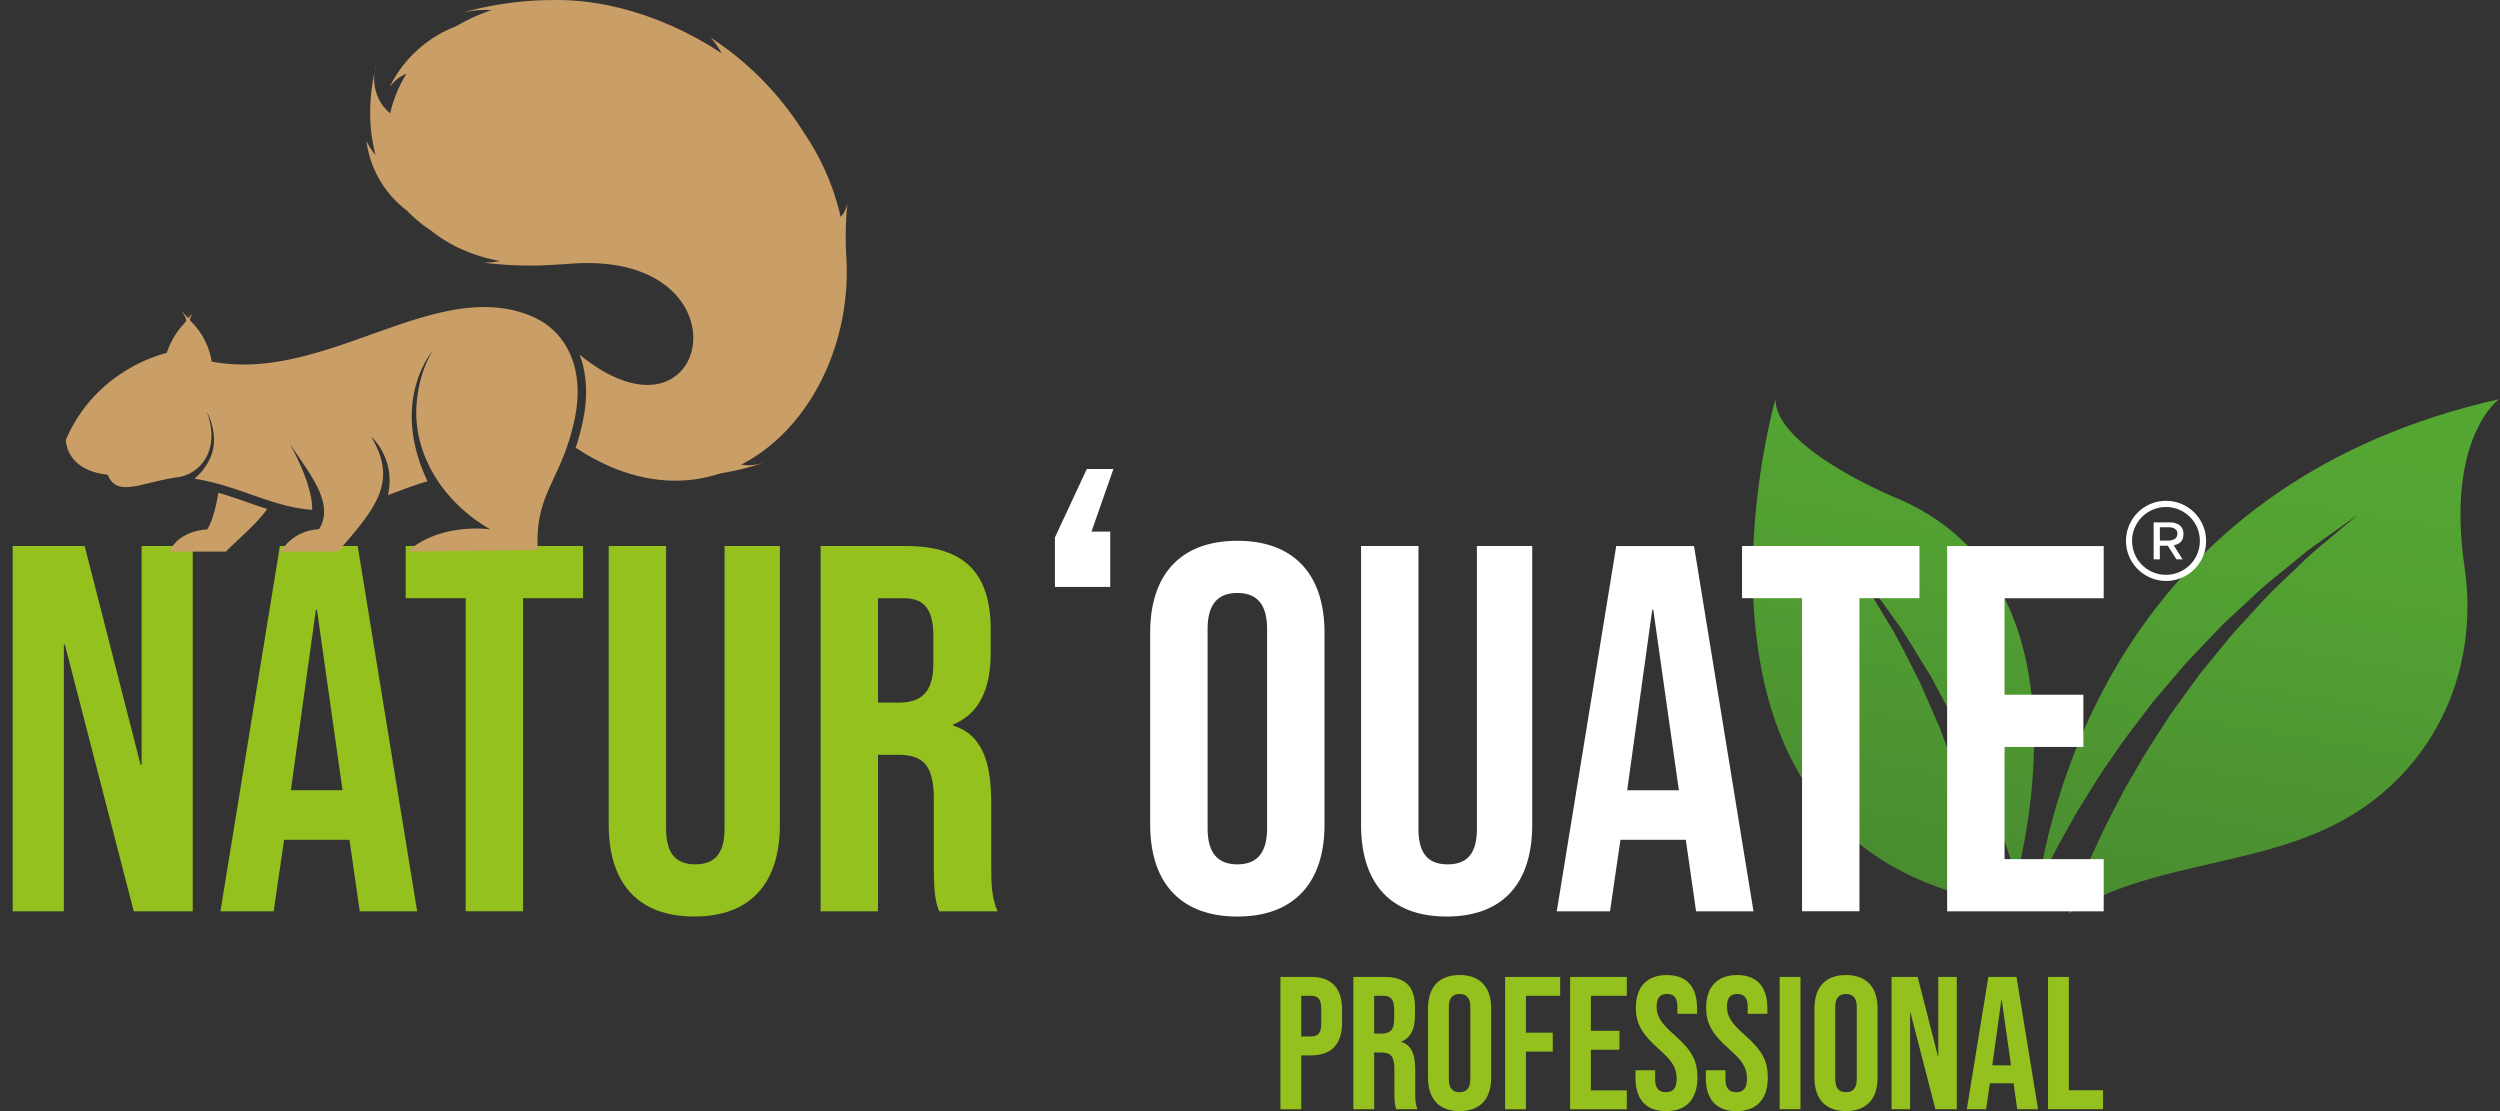
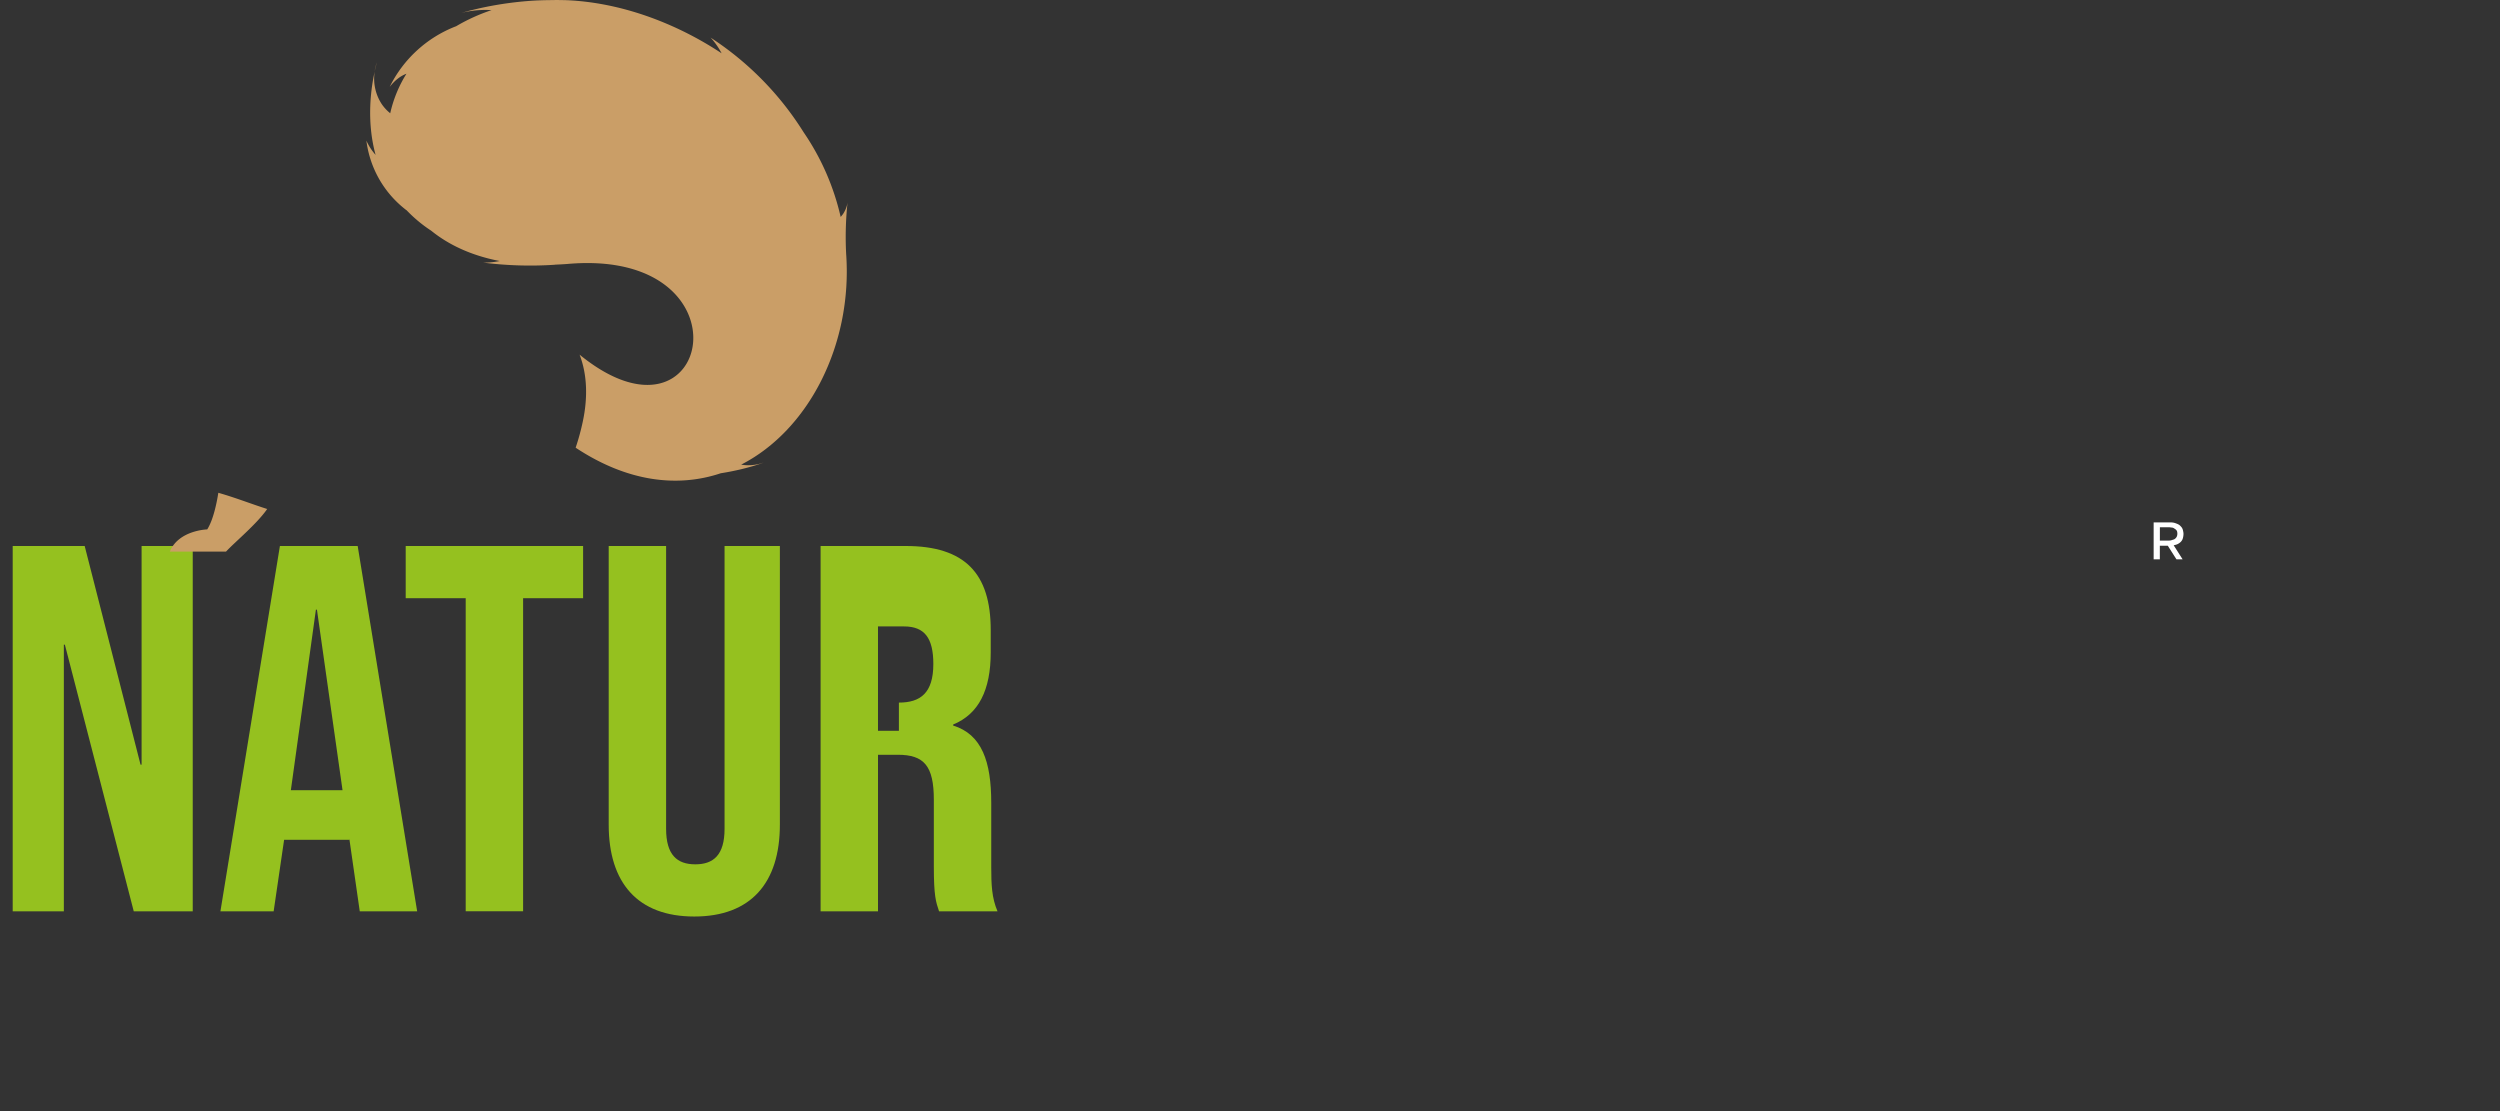
<svg xmlns="http://www.w3.org/2000/svg" width="135" height="60" fill="none" viewBox="0 0 135 60">
  <rect x="0" y="0" width="135" height="60" fill="#333333" stroke="none" />
  <g clip-path="url(#a)">
-     <path fill="url(#b)" d="M134.948 21.556c-19.288 4.34-23.829 19.676-24.895 26.286l.038-.082c.304-.688.698-1.398 1.082-2.163.428-.744.84-1.546 1.343-2.334.245-.396.496-.798.75-1.206.255-.407.542-.799.816-1.203.539-.816 1.146-1.6 1.749-2.386l.45-.589.478-.565.953-1.117c.308-.378.646-.722.975-1.066.328-.344.654-.683.973-1.02.312-.34.648-.648.975-.95.326-.301.643-.597.955-.886.605-.591 1.238-1.082 1.807-1.55.577-.459 1.078-.911 1.57-1.25.487-.347.911-.65 1.261-.897l1.095-.78s-.376.313-1.031.862c-.328.273-.726.607-1.182.99-.462.373-.925.864-1.459 1.36-.527.507-1.114 1.037-1.665 1.669l-.87.944c-.298.322-.603.648-.885 1.008l-.876 1.073c-.296.362-.601.724-.873 1.116-.279.386-.563.774-.844 1.164l-.422.587-.394.609c-.529.81-1.058 1.616-1.518 2.446-.233.412-.482.812-.698 1.224-.213.413-.424.82-.633 1.22-.424.795-.762 1.6-1.115 2.345-.31.764-.636 1.471-.873 2.149-.104.267-.195.52-.285.772 4.858-3.086 11.337-2.389 16.186-5.907 4.081-2.96 5.928-7.832 5.203-12.777-1.034-7.03 1.861-9.096 1.861-9.096h-.002Z" />
-     <path fill="url(#c)" d="M102.491 26.931s-6.616-2.687-6.616-5.375c0 0-6.799 23.596 11.663 27.128-.191-.858-.38-1.749-.611-2.643-.253-.905-.47-1.84-.78-2.744l-.434-1.367c-.147-.455-.328-.893-.486-1.337-.165-.442-.33-.88-.491-1.315l-.547-1.254-.532-1.216-.577-1.13c-.374-.738-.722-1.44-1.112-2.046l-1.015-1.693-.877-1.244a402.28 402.28 0 0 1-.766-1.088l.851 1.023.977 1.178c.343.483.731 1.025 1.154 1.618.44.583.846 1.26 1.282 1.974.219.358.444.724.676 1.098l.635 1.186.657 1.23.603 1.295c.199.438.418.872.603 1.323l.553 1.357c.388.9.684 1.833 1.017 2.738.205.599.39 1.192.571 1.783 1.04-4.188 3.138-16.394-6.394-20.479h-.004Z" />
-     <path fill="#95C11F" d="M.686 29.484h3.887L7.59 41.293h.056V29.484h2.762v19.727H7.223l-3.72-14.4h-.055v14.4H.686V29.484Zm14.429 0h4.2l3.212 19.727h-3.1l-.563-3.918v.056h-3.522l-.565 3.862h-2.874l3.212-19.727Zm3.382 13.188-1.382-9.75h-.056l-1.353 9.75h2.79Zm6.651-10.369h-3.24v-2.819h9.58v2.819h-3.24V49.21h-3.1V32.303Zm7.722 12.23V29.484h3.1v15.274c0 1.41.593 1.916 1.578 1.916.984 0 1.578-.509 1.578-1.916V29.484h2.987v15.05c0 3.155-1.578 4.958-4.622 4.958-3.043 0-4.621-1.803-4.621-4.959Zm11.442-15.049h4.593c3.213 0 4.594 1.494 4.594 4.538v1.212c0 2.028-.65 3.325-2.029 3.89v.056c1.55.478 2.057 1.944 2.057 4.171v3.466c0 .959.028 1.662.338 2.394h-3.156c-.17-.507-.282-.816-.282-2.422v-3.607c0-1.831-.535-2.424-1.944-2.424h-1.071v8.455h-3.1V29.484Zm4.228 8.456c1.156 0 1.86-.51 1.86-2.085v-1.522c0-1.41-.48-2.028-1.579-2.028h-1.41v5.636h1.129v-.002Z" />
-     <path fill="#fff" d="M62.11 44.533v-10.37c0-3.157 1.663-4.96 4.707-4.96 3.043 0 4.706 1.803 4.706 4.96v10.37c0 3.156-1.663 4.96-4.706 4.96-3.044 0-4.706-1.804-4.706-4.96Zm6.313.197V33.965c0-1.409-.62-1.944-1.606-1.944-.987 0-1.606.535-1.606 1.944V44.73c0 1.41.619 1.944 1.606 1.944.987 0 1.606-.537 1.606-1.944Zm5.074-.197V29.484h3.1v15.274c0 1.41.593 1.916 1.578 1.916.985 0 1.578-.509 1.578-1.916V29.484h2.987v15.05c0 3.155-1.578 4.958-4.621 4.958-3.044 0-4.622-1.803-4.622-4.959Zm13.78-15.047h4.2l3.212 19.727h-3.1l-.563-3.918v.056h-3.522l-.564 3.862h-2.875l3.212-19.727Zm3.382 13.188-1.382-9.75h-.056l-1.353 9.75h2.79Zm6.651-10.371h-3.24v-2.819h9.581v2.819h-3.241V49.21h-3.1V32.303Zm7.836-2.817h8.454v2.819h-5.354v5.212h4.256v2.819h-4.256v6.059h5.354v2.818h-8.454V29.486Zm-48.177-.47 1.719-3.69h1.437l-1.184 3.38h1.013v2.988h-2.987v-2.678h.002Zm59.909-1.97h.171l.018.002c.065.006.131.01.195.018a2.13 2.13 0 0 1 .788.271 2.163 2.163 0 0 1 .712.668 2.136 2.136 0 0 1 .35.945c.006.068.014.136.016.205 0 .076-.002.152-.006.229-.006.1-.022.2-.044.3a2.157 2.157 0 0 1-.795 1.24 2.103 2.103 0 0 1-.432.257 2.127 2.127 0 0 1-1.164.17 2.1 2.1 0 0 1-.808-.277 2.188 2.188 0 0 1-.951-1.145 2.139 2.139 0 0 1-.092-.354c-.012-.072-.018-.145-.026-.22a7.477 7.477 0 0 0-.006-.064v-.17l.002-.019c.002-.034.002-.066.006-.1.012-.082.022-.163.038-.243a2.218 2.218 0 0 1 .49-.977 2.163 2.163 0 0 1 1.271-.708c.068-.01.137-.016.205-.024l.066-.006-.004.002Zm.087.334a1.83 1.83 0 1 0-.005 3.66 1.83 1.83 0 0 0 .005-3.66Z" />
+     <path fill="#95C11F" d="M.686 29.484h3.887L7.59 41.293h.056V29.484h2.762v19.727H7.223l-3.72-14.4h-.055v14.4H.686V29.484Zm14.429 0h4.2l3.212 19.727h-3.1l-.563-3.918v.056h-3.522l-.565 3.862h-2.874l3.212-19.727Zm3.382 13.188-1.382-9.75h-.056l-1.353 9.75h2.79Zm6.651-10.369h-3.24v-2.819h9.58v2.819h-3.24V49.21h-3.1V32.303Zm7.722 12.23V29.484h3.1v15.274c0 1.41.593 1.916 1.578 1.916.984 0 1.578-.509 1.578-1.916V29.484h2.987v15.05c0 3.155-1.578 4.958-4.622 4.958-3.043 0-4.621-1.803-4.621-4.959Zm11.442-15.049h4.593c3.213 0 4.594 1.494 4.594 4.538v1.212c0 2.028-.65 3.325-2.029 3.89v.056c1.55.478 2.057 1.944 2.057 4.171v3.466c0 .959.028 1.662.338 2.394h-3.156c-.17-.507-.282-.816-.282-2.422v-3.607c0-1.831-.535-2.424-1.944-2.424h-1.071v8.455h-3.1V29.484Zm4.228 8.456c1.156 0 1.86-.51 1.86-2.085c0-1.41-.48-2.028-1.579-2.028h-1.41v5.636h1.129v-.002Z" />
    <path fill="#fff" d="M116.631 29.474v.73h-.334v-1.996h.875c.106 0 .213.01.313.048.067.026.133.048.193.09.037.025.065.057.093.087a.41.41 0 0 1 .106.193c.017.074.035.149.031.227a.888.888 0 0 1-.049.26.453.453 0 0 1-.128.176.628.628 0 0 1-.284.14l-.068.017.482.758h-.321c-.01 0-.014-.004-.018-.01l-.417-.655-.038-.06a.017.017 0 0 0-.014-.009h-.424l.002.004Zm0-.283h.507a.425.425 0 0 0 .1-.014c.04-.01.077-.024.117-.036.03-.01.058-.018.084-.039a.317.317 0 0 0 .119-.156.445.445 0 0 0 .012-.211.215.215 0 0 0-.073-.135c-.034-.028-.072-.052-.11-.077a.222.222 0 0 0-.087-.032c-.02-.004-.038-.004-.058-.006-.038-.004-.078-.014-.116-.014h-.493v.716l-.002.004Z" />
-     <path fill="#95C11F" d="M69.145 52.753h1.652c1.124 0 1.675.623 1.675 1.767v.704c0 1.144-.551 1.767-1.675 1.767h-.53V59.9h-1.124v-7.145l.002-.002Zm1.652 3.214c.358 0 .55-.162.55-.673v-.846c0-.51-.194-.674-.55-.674h-.53v2.195h.53v-.002Zm2.286-3.214h1.665c1.163 0 1.662.54 1.662 1.644v.439c0 .735-.233 1.204-.734 1.409v.02c.561.173.746.703.746 1.51v1.254c0 .348.01.601.123.868H75.4c-.063-.182-.103-.295-.103-.878v-1.307c0-.663-.195-.878-.703-.878h-.388v3.061h-1.124v-7.144.002Zm1.53 3.062c.418 0 .673-.183.673-.756v-.551c0-.51-.173-.736-.57-.736h-.511v2.043h.408Zm2.5 2.388v-3.755c0-1.144.603-1.797 1.705-1.797s1.705.653 1.705 1.797v3.755c0 1.144-.603 1.797-1.705 1.797s-1.705-.653-1.705-1.797Zm2.286.072v-3.898c0-.51-.225-.703-.581-.703s-.581.193-.581.703v3.898c0 .51.225.704.581.704s.58-.195.58-.704Zm1.877-5.522h2.972v1.021H82.4v1.99h1.45v1.022H82.4V59.9h-1.124v-7.147Zm3.511 0h3.061v1.021h-1.94v1.89h1.542v1.021h-1.542v2.195h1.94v1.021h-3.061v-7.148Zm3.529 5.45v-.408h1.062v.49c0 .51.225.694.58.694.357 0 .582-.183.582-.714 0-.593-.225-.969-.96-1.612-.938-.826-1.245-1.407-1.245-2.225 0-1.122.583-1.775 1.674-1.775 1.092 0 1.632.653 1.632 1.797v.295H90.58v-.368c0-.51-.203-.703-.56-.703-.359 0-.562.195-.562.683 0 .52.235.899.971 1.542.939.826 1.234 1.4 1.234 2.286 0 1.164-.593 1.817-1.694 1.817-1.102 0-1.653-.653-1.653-1.797v-.002Zm3.798 0v-.408h1.061v.49c0 .51.225.694.581.694s.581-.183.581-.714c0-.593-.225-.969-.959-1.612-.939-.826-1.246-1.407-1.246-2.225 0-1.122.583-1.775 1.674-1.775 1.092 0 1.633.653 1.633 1.797v.295h-1.062v-.368c0-.51-.203-.703-.56-.703-.358 0-.561.195-.561.683 0 .52.235.899.97 1.542.94.826 1.235 1.4 1.235 2.286 0 1.164-.593 1.817-1.695 1.817-1.101 0-1.652-.653-1.652-1.797v-.002Zm3.988-5.45h1.124v7.145h-1.124v-7.145Zm1.878 5.45v-3.755c0-1.144.603-1.797 1.704-1.797 1.102 0 1.705.653 1.705 1.797v3.755c0 1.144-.603 1.797-1.705 1.797-1.101 0-1.704-.653-1.704-1.797Zm2.285.072v-3.898c0-.51-.225-.703-.58-.703-.357 0-.582.193-.582.703v3.898c0 .51.225.704.581.704s.581-.195.581-.704Zm1.88-5.522h1.409l1.092 4.276h.02v-4.276h1.001v7.145h-1.154l-1.347-5.215h-.02v5.215h-1.001v-7.145Zm5.224 0h1.522l1.164 7.145h-1.124l-.203-1.42v.02h-1.276l-.203 1.4h-1.041l1.163-7.145h-.002Zm1.225 4.776-.501-3.532h-.02l-.49 3.532h1.011Zm2-4.776h1.124v6.123h1.847v1.022h-2.971v-7.145Z" />
-     <path fill="#CA9E67" fill-rule="evenodd" d="M28.809 17.121a.204.204 0 0 0-.03-.014l-.055-.024c-3.415-1.447-7.144.569-11.05 1.79-.7.218-1.405.411-2.115.554-1.36.274-2.738.364-4.129.099a3.884 3.884 0 0 0-.84-1.866h.006c-.018-.02-.038-.04-.056-.062a4.171 4.171 0 0 0-.157-.171l-.133-.145c.05-.18.131-.328.203-.418l-.255.3v-.01c.02-.079.038-.15.054-.2l-.052.175c.008-.187.022-.333.032-.43l-.058.497c-.135-.145-.267-.292-.402-.437.018.025.223.288.291.52l-.092-.057a.485.485 0 0 1 .1.094l-.205.242h.004c-.53.575-.766 1.208-.87 1.505 0 0-3.77.788-5.444 4.686 0 0-.03 1.639 2.258 1.886.514 1.256 1.799.41 3.811.13 1.078-.148 2.334-1.352 1.546-3.53 0 0 .696 1.227.217 2.403-.207.51-.52.902-.892 1.214 2.343.35 4.179 1.528 6.36 1.68.03-1.123-.73-2.703-1.21-3.568 1.087 1.627 2.448 3.249 1.58 4.61-.943.076-1.578.484-2.08 1.214h3.095c2.19-2.469 3.208-3.848 1.8-6.214 0 0 1.352 1.178.908 3.166.734-.273 1.437-.558 2.139-.747-2.07-4.377.277-7.048.277-7.048-.462.758-.78 1.718-.87 2.89-.195 2.523 1.268 5.189 3.976 6.747 0 0-2.686-.386-4.473 1.206l7.04-.093c-.17-3.1 1.297-3.745 1.992-7.062.605-2.886-.565-4.768-2.217-5.51l-.004-.002Z" clip-rule="evenodd" />
    <path fill="#CA9E67" fill-rule="evenodd" d="M11.79 26.61c-.086.55-.271 1.463-.6 1.978 0 0-1.54.038-2.021 1.198h3.037c.469-.509 1.66-1.486 2.222-2.3-.646-.205-1.279-.444-1.922-.655a18.41 18.41 0 0 0-.718-.221h.002Zm33.905-12.852a17.559 17.559 0 0 1 .073-2.83 1.533 1.533 0 0 1-.237.617c-.045.066-.091.12-.135.17A13.327 13.327 0 0 0 43.4 7.149a16.592 16.592 0 0 0-5.028-5.118c.189.203.406.487.595.847-2.509-1.66-5.496-2.756-8.41-2.869h.001-.052c-.243-.008-.485-.01-.726-.004-.42.004-.854.016-1.315.054a18.74 18.74 0 0 0-3.558.638 5.584 5.584 0 0 1 1.255-.161c.132 0 .257.004.38.012a9.871 9.871 0 0 0-1.926.878v-.004a6.662 6.662 0 0 0-3.574 3.27c.197-.25.498-.558.906-.71a6.86 6.86 0 0 0-.876 2.134 2.293 2.293 0 0 1-.459-.496 2.501 2.501 0 0 1-.378-1.765c-.197.882-.46 2.655.047 4.51a3.04 3.04 0 0 1-.497-.771c.06.484.23 1.314.76 2.195a5.61 5.61 0 0 0 1.4 1.56l.003-.004c.438.46.895.824 1.317 1.1v-.003c.949.774 2.187 1.36 3.72 1.653l-.01.002c-.343.07-.649.088-.898.082a20.189 20.189 0 0 0 3.89.117c-.004 0-.008-.004-.012-.004.231-.01.464-.02.706-.04 10.069-.87 7.75 10.698.637 4.9.436 1.132.428 2.397.18 3.579a12.49 12.49 0 0 1-.393 1.445c2.82 1.866 5.528 2.151 7.832 1.381h-.004c.285-.044.7-.118 1.194-.239.711-.175 1.121-.334 1.12-.338 0-.004-.352.145-.829.143-.15 0-.28-.016-.374-.034 3.649-1.864 6.005-6.483 5.671-11.342v.012ZM20.231 3.852c.049-.22.093-.39.121-.487-.042.119-.09.286-.12.487Z" clip-rule="evenodd" />
  </g>
  <defs>
    <linearGradient id="b" x1="124.802" x2="118" y1="22.247" y2="62.418" gradientUnits="userSpaceOnUse">
      <stop stop-color="#55A733" />
      <stop offset=".29" stop-color="#519F32" />
      <stop offset=".73" stop-color="#498A30" />
      <stop offset="1" stop-color="#437A2F" />
    </linearGradient>
    <linearGradient id="c" x1="104.993" x2="98.191" y1="18.894" y2="59.063" gradientUnits="userSpaceOnUse">
      <stop stop-color="#55A733" />
      <stop offset=".29" stop-color="#519F32" />
      <stop offset=".73" stop-color="#498A30" />
      <stop offset="1" stop-color="#437A2F" />
    </linearGradient>
    <clipPath id="a">
      <path fill="#fff" d="M.686 0h134.263v60H.686z" />
    </clipPath>
  </defs>
</svg>